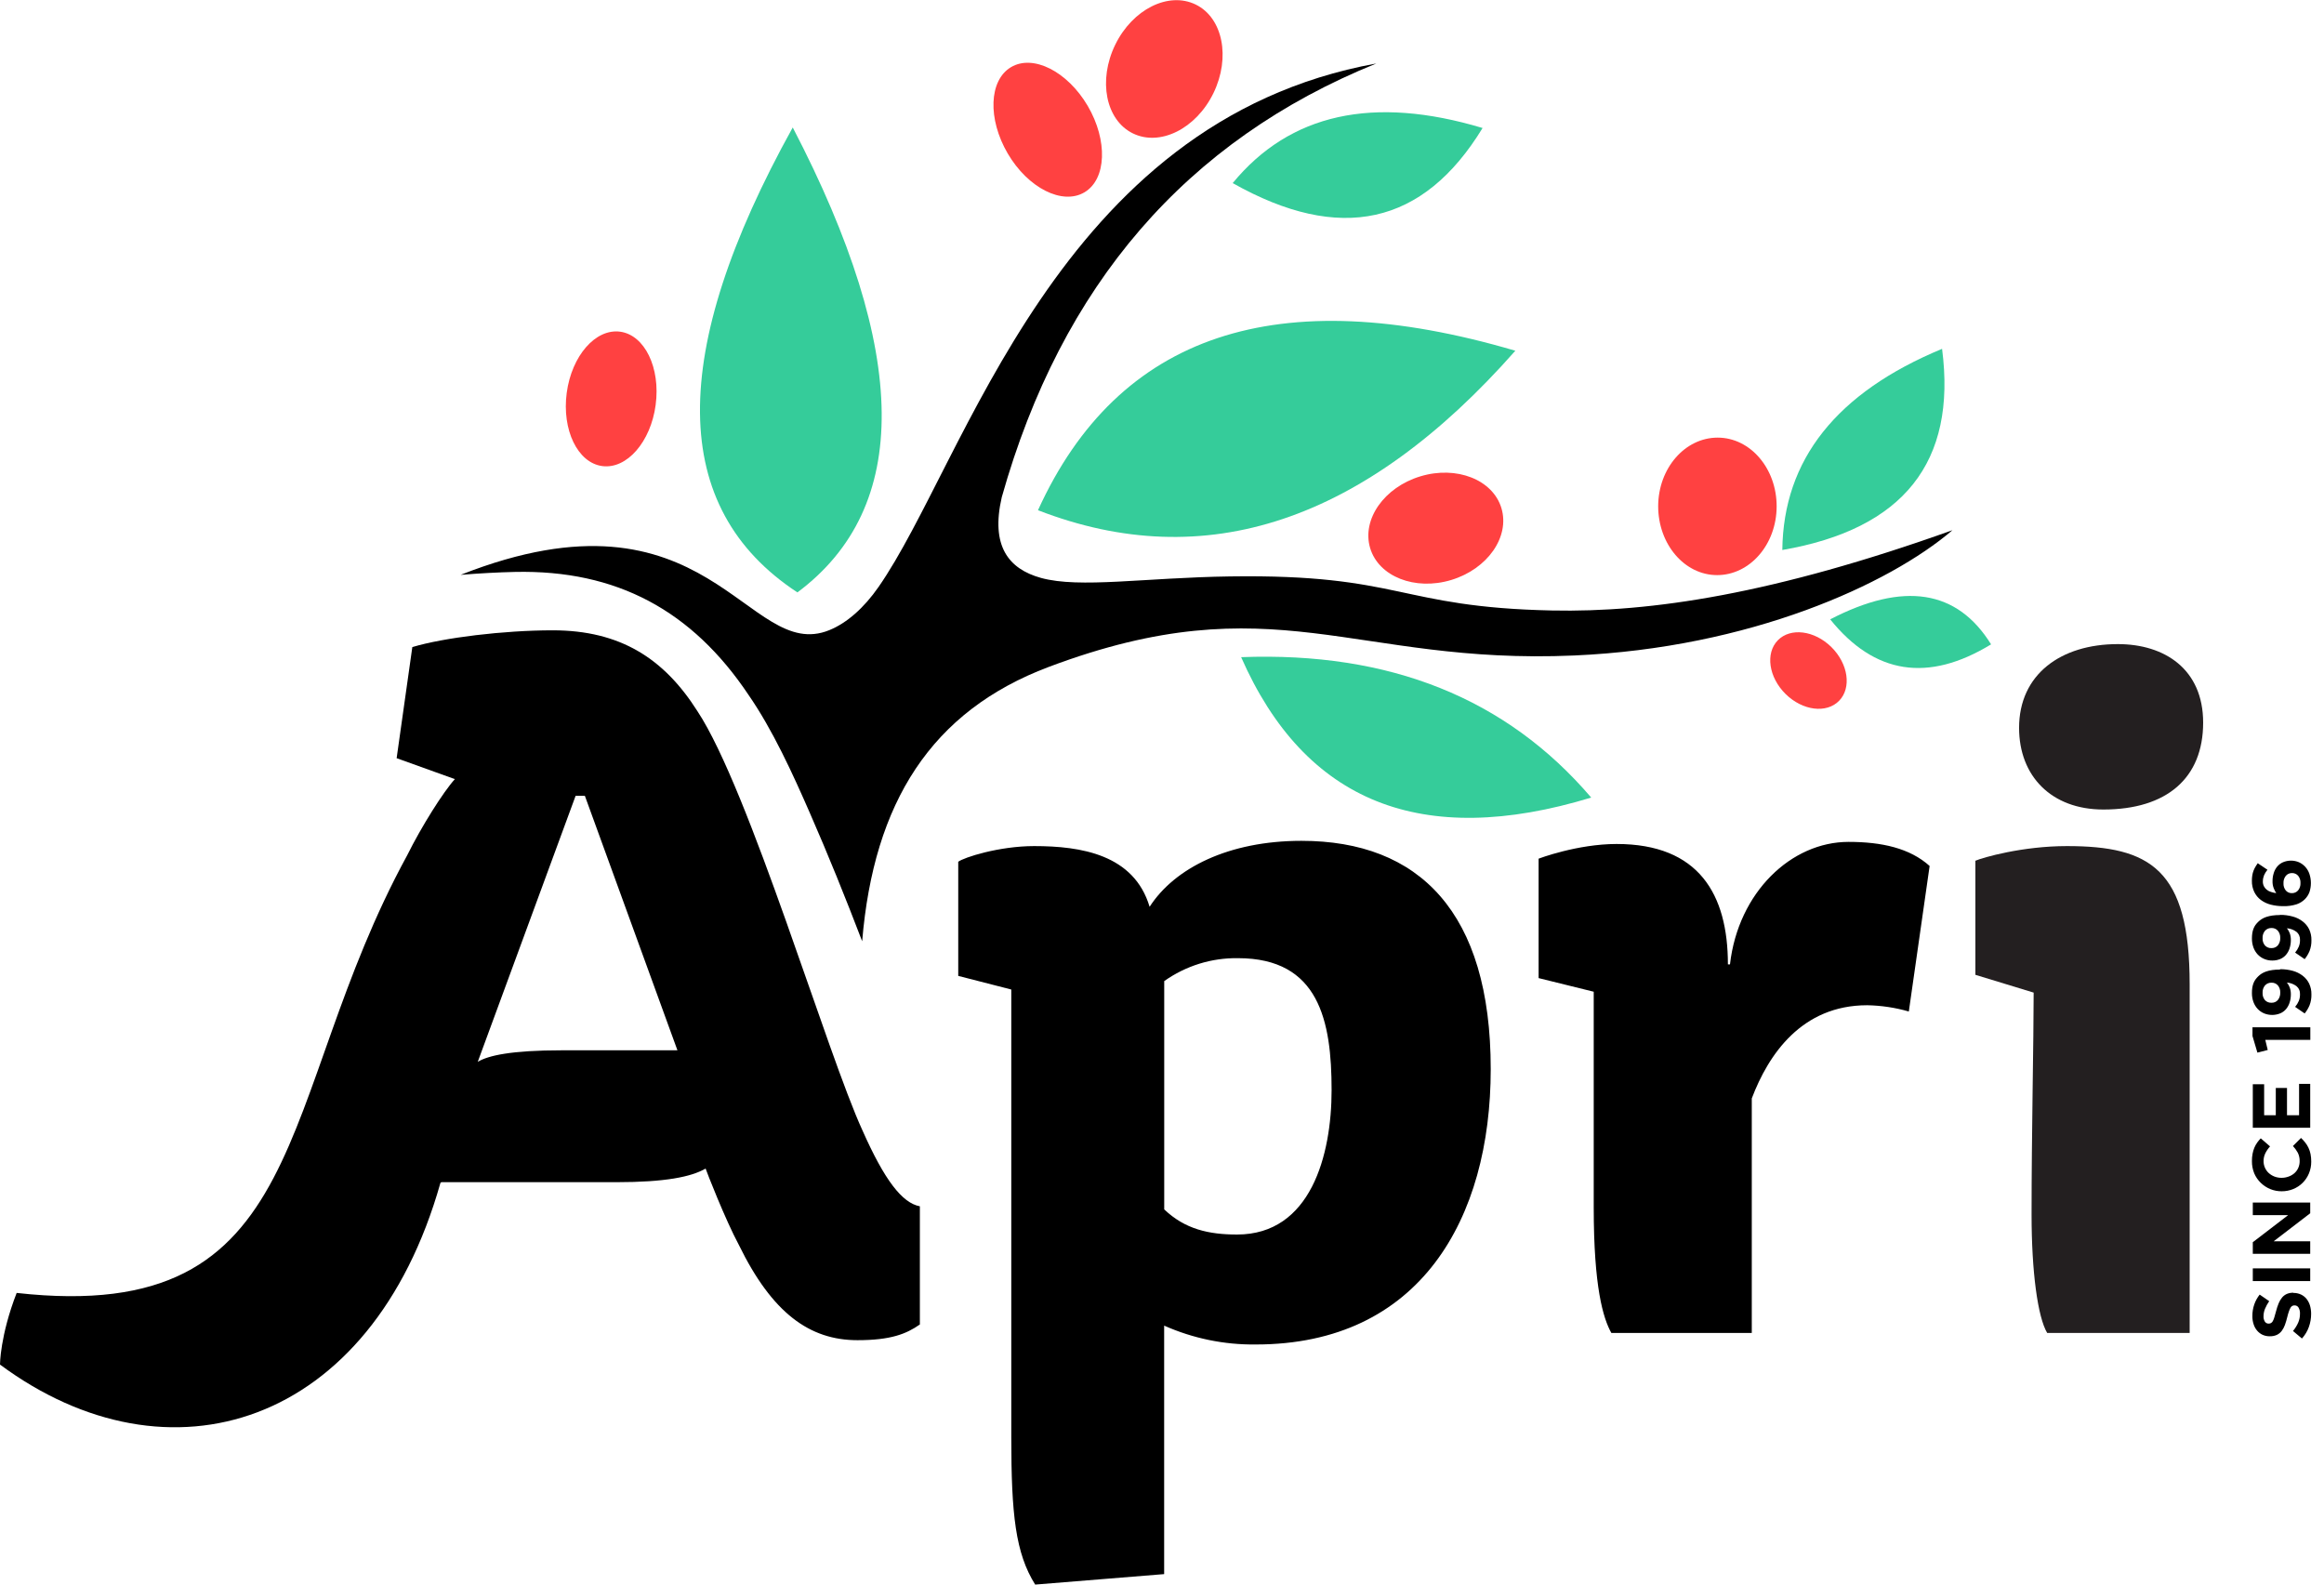
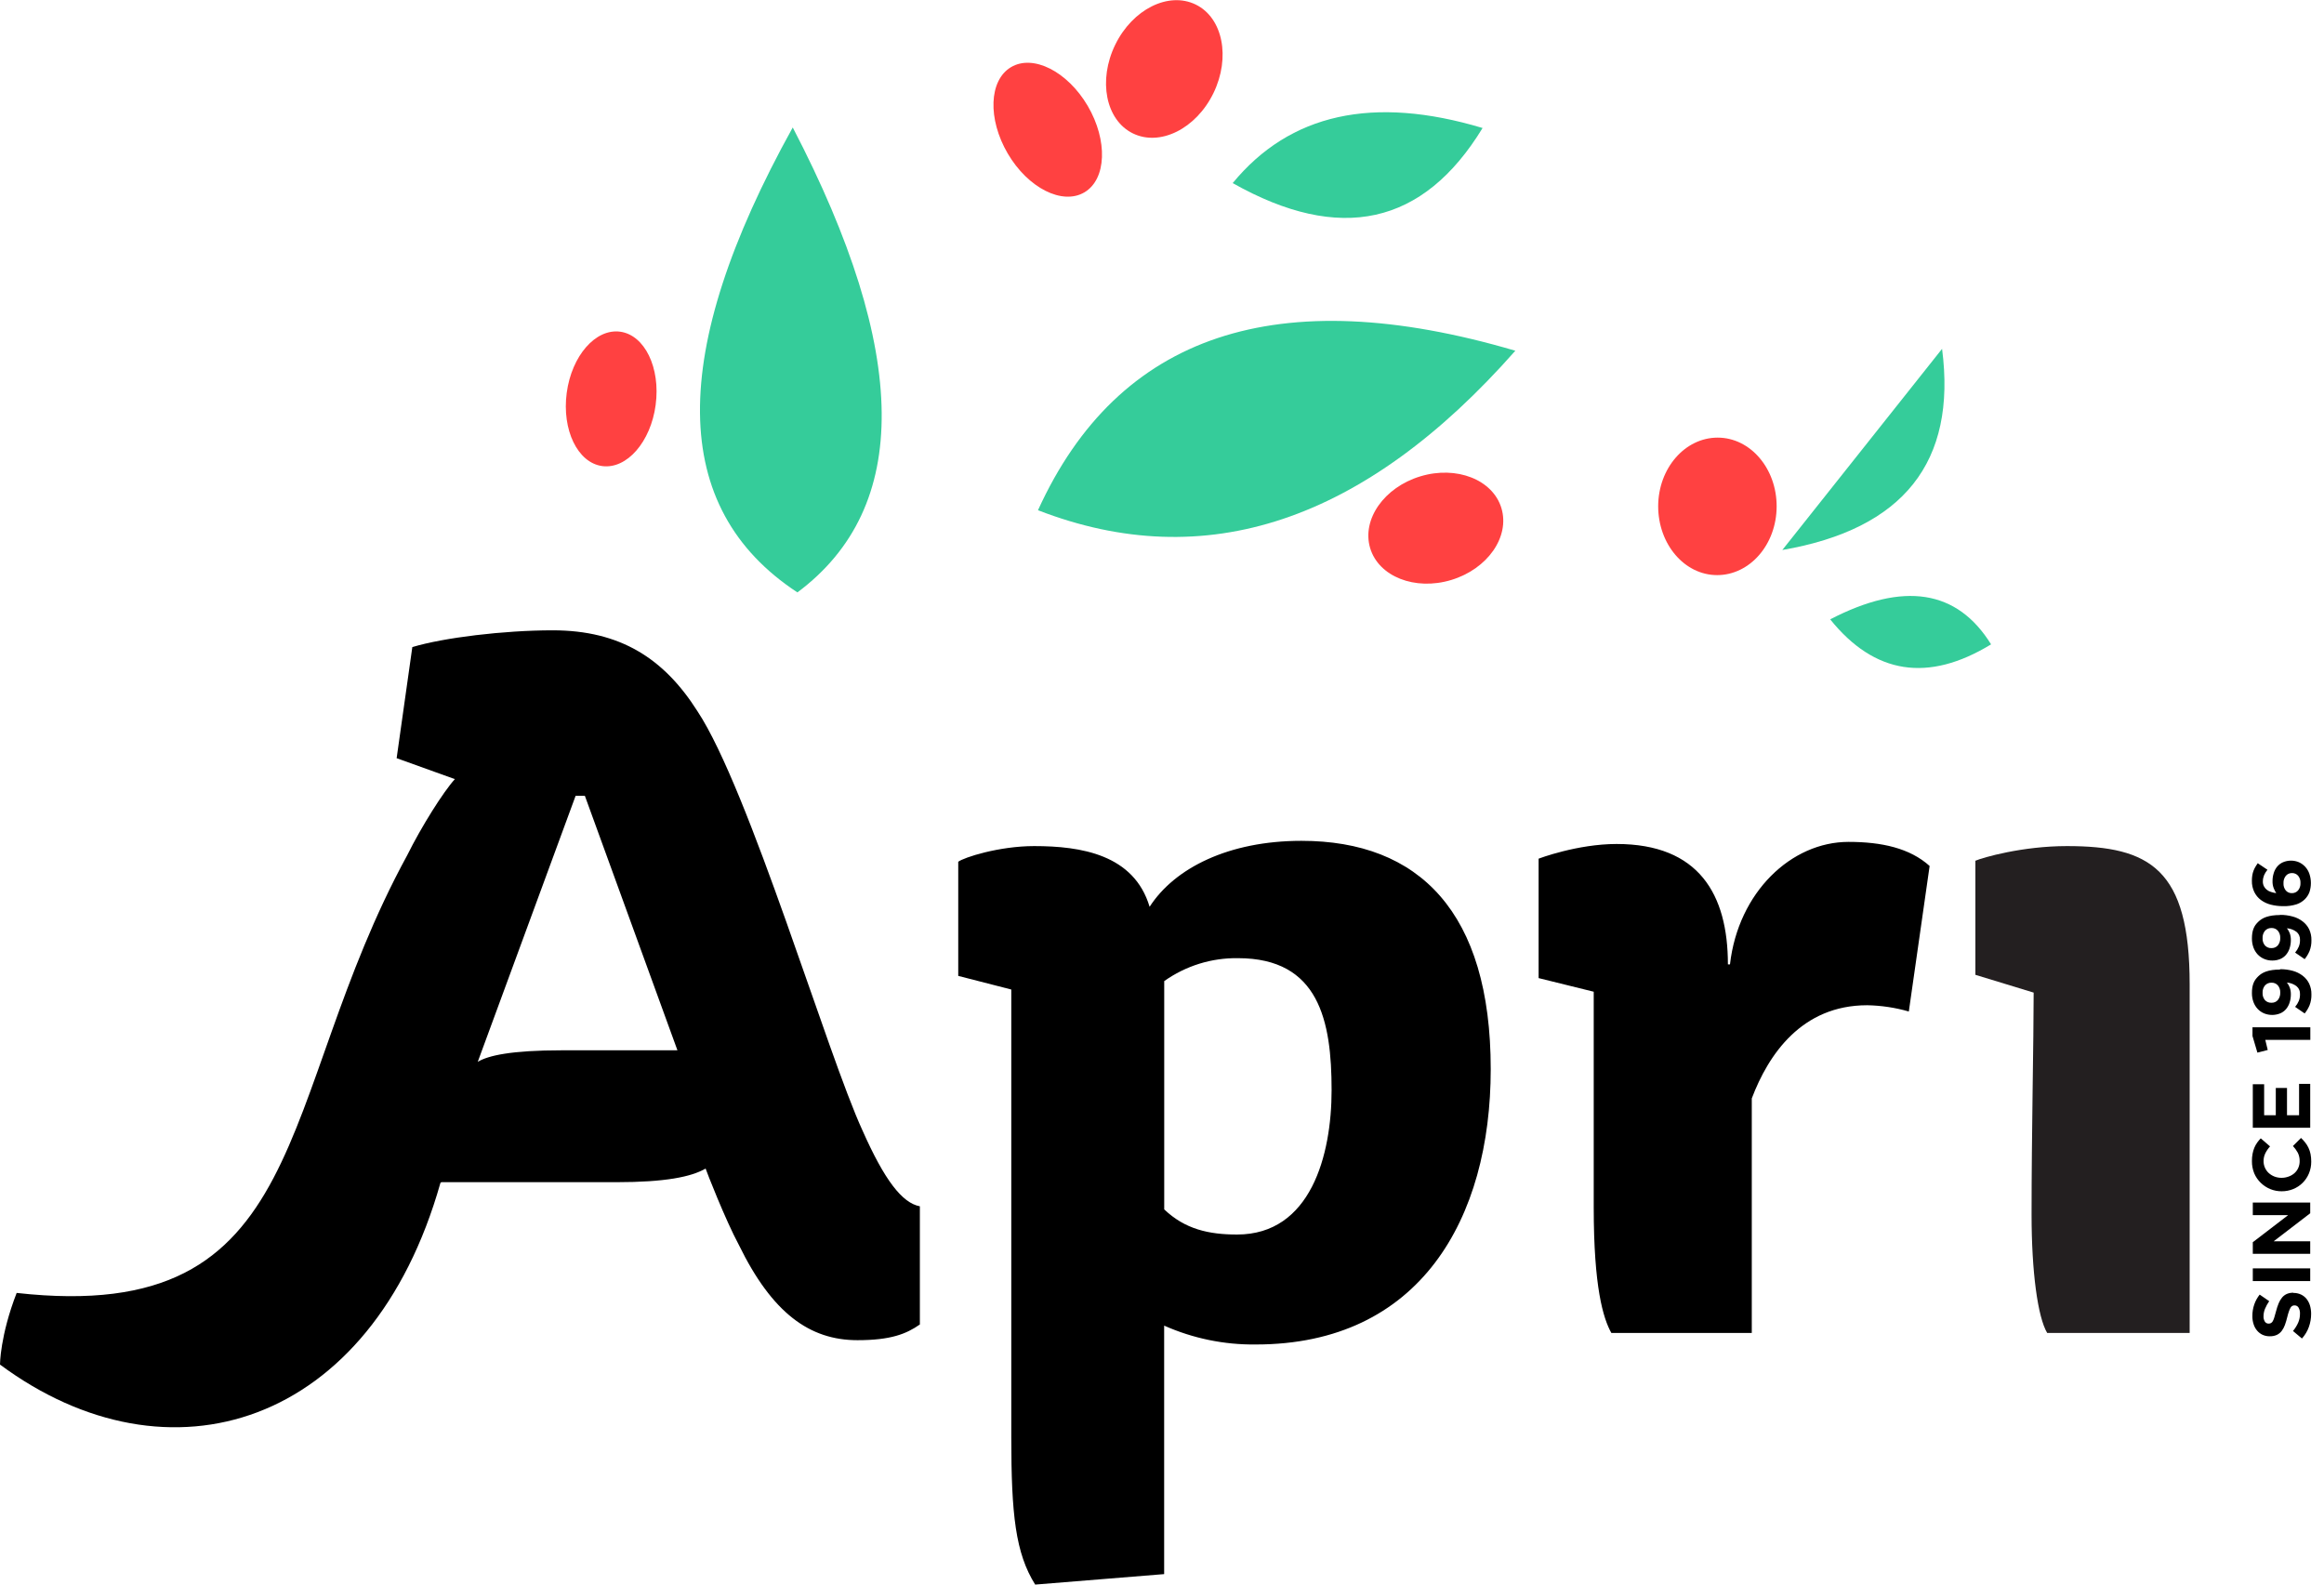
<svg xmlns="http://www.w3.org/2000/svg" width="176" height="120" viewBox="0 0 176 120" fill="none">
  <g clip-path="url(#clip0)">
-     <path d="M159.288 61.305C164.093 61.305 166.848 58.926 166.848 54.723C166.848 50.679 163.934 48.778 160.389 48.778C156.058 48.778 152.908 51.077 152.908 55.121C152.908 58.767 155.35 61.305 159.288 61.305Z" fill="#231F20" />
    <path d="M155.034 100.945H165.826V74.541C165.826 65.819 162.831 64.074 156.53 64.074C153.145 64.074 150.15 64.946 149.599 65.183V73.823L154.012 75.17C154.012 78.816 153.854 85.796 153.854 91.98C153.854 96.34 154.325 99.75 155.034 100.94V100.945Z" fill="#231F20" />
    <path d="M33.354 89.581L33.423 89.527H46.664C50.368 89.527 52.343 89.129 53.437 88.495C53.516 88.744 54.933 92.38 55.958 94.284C58.478 99.439 61.313 101.492 64.937 101.492C67.458 101.492 68.641 101.018 69.663 100.302V91.353C68.322 91.105 66.984 89.365 65.33 85.637C62.654 79.848 56.745 59.786 52.807 53.841C50.286 49.876 46.978 47.734 41.859 47.734C38.156 47.734 33.588 48.29 31.226 49.004L30.038 57.417L34.448 59.003C33.581 59.955 31.927 62.573 30.826 64.792C20.74 83.268 23.776 100.433 1.262 97.913C0 101.164 0 103.339 0 103.339C12.77 112.799 28.127 108.079 33.354 89.581ZM43.585 60.269H44.294L51.303 79.539H42.561C38.702 79.539 36.968 79.937 36.181 80.412L43.588 60.278L43.585 60.269ZM78.398 120L88.163 119.207V100.389C90.346 101.358 92.71 101.846 95.096 101.818C107.54 101.818 112.895 92.3 112.895 80.964C112.895 69.07 107.463 63.676 98.56 63.676C93.047 63.676 88.951 65.739 87.062 68.672C85.879 64.708 81.862 64.074 78.319 64.074C75.64 64.074 72.964 64.946 72.569 65.262V73.904L76.586 74.936V108.82C76.586 114.686 76.902 117.621 78.398 120.005V120ZM88.163 74.302C89.797 73.141 91.755 72.531 93.755 72.562C99.901 72.562 100.844 77.32 100.844 82.554C100.844 87.471 99.271 93.491 93.684 93.491C91.556 93.491 89.746 93.093 88.168 91.587V74.302H88.163ZM122.033 100.945H132.665V83.183C133.926 79.853 136.447 76.127 141.407 76.127C142.473 76.147 143.533 76.306 144.558 76.601L146.133 65.58C144.637 64.233 142.511 63.756 139.99 63.756C135.659 63.756 131.642 67.561 131.013 73.035H130.857C130.857 67.72 128.65 63.915 122.428 63.915C119.436 63.915 116.522 65.026 116.522 65.026V74.071L120.695 75.103V91.438C120.695 97.463 121.406 99.842 122.035 100.953L122.033 100.945Z" fill="black" />
-     <path fill-rule="evenodd" clip-rule="evenodd" d="M34.885 43.533C36.329 43.414 37.724 43.342 38.995 43.312C46.709 43.143 52.422 46.247 56.691 52.63C58.52 55.277 60.034 58.596 61.325 61.551C62.73 64.755 64.041 68.014 65.293 71.282C66.169 60.773 70.525 53.856 79.425 50.505C96.474 44.092 102.486 50.376 119.221 49.64C132.519 49.056 143.054 44.266 147.861 40.153C134.336 44.989 125.025 46.391 117.525 46.232C105.871 45.984 106.135 43.466 93.16 43.652C86.697 43.744 81.778 44.574 78.84 43.767C76.371 43.086 75.013 41.343 75.865 37.654C80.39 21.581 89.845 10.632 104.231 4.807C79.976 9.217 73.166 34.933 66.527 44.46C65.439 46.021 64.152 47.174 62.806 47.721C56.572 50.261 53.718 36.099 34.885 43.533Z" fill="black" />
    <path fill-rule="evenodd" clip-rule="evenodd" d="M60.036 9.652C68.898 26.693 69.016 38.43 60.389 44.863C50.67 38.485 50.552 26.748 60.036 9.652Z" fill="#35CC9A" />
    <path fill-rule="evenodd" clip-rule="evenodd" d="M78.608 38.639C91.272 43.55 103.323 39.525 114.759 26.561C96.74 21.259 84.69 25.285 78.608 38.639Z" fill="#35CC9A" />
-     <path fill-rule="evenodd" clip-rule="evenodd" d="M93.99 49.759C98.826 60.759 107.664 64.306 120.505 60.4C114.085 52.882 105.247 49.338 93.99 49.767V49.759Z" fill="#35CC9A" />
-     <path fill-rule="evenodd" clip-rule="evenodd" d="M134.978 41.651C144.159 40.067 148.192 34.989 147.076 26.417C139.086 29.731 135.054 34.809 134.978 41.651Z" fill="#35CC9A" />
+     <path fill-rule="evenodd" clip-rule="evenodd" d="M134.978 41.651C144.159 40.067 148.192 34.989 147.076 26.417Z" fill="#35CC9A" />
    <path fill-rule="evenodd" clip-rule="evenodd" d="M138.603 46.903C141.959 51.073 146.02 51.704 150.787 48.797C148.219 44.655 144.158 44.023 138.603 46.903Z" fill="#35CC9A" />
    <path fill-rule="evenodd" clip-rule="evenodd" d="M49.654 30.66C50.029 27.851 48.825 25.371 46.965 25.119C45.106 24.869 43.294 26.942 42.919 29.75C42.543 32.559 43.748 35.047 45.607 35.296C47.467 35.544 49.279 33.474 49.654 30.665V30.66Z" fill="#FF4141" />
    <path fill-rule="evenodd" clip-rule="evenodd" d="M82.376 8.021C80.838 5.404 78.235 4.091 76.564 5.086C74.892 6.08 74.786 9.01 76.317 11.625C77.848 14.24 80.457 15.557 82.129 14.563C83.8 13.569 83.907 10.638 82.376 8.021Z" fill="#FF4141" />
    <path fill-rule="evenodd" clip-rule="evenodd" d="M91.894 7.057C93.207 4.36 92.61 1.352 90.556 0.346C88.501 -0.661 85.771 0.694 84.457 3.39C83.144 6.087 83.739 9.095 85.793 10.101C87.847 11.108 90.578 9.754 91.894 7.057Z" fill="#FF4141" />
    <path fill-rule="evenodd" clip-rule="evenodd" d="M107.565 36.074C104.817 36.906 103.12 39.337 103.762 41.502C104.404 43.667 107.16 44.753 109.908 43.921C112.656 43.088 114.352 40.66 113.708 38.492C113.063 36.325 110.31 35.243 107.565 36.074Z" fill="#FF4141" />
    <path fill-rule="evenodd" clip-rule="evenodd" d="M125.576 38.333C125.576 41.209 127.566 43.553 130.042 43.553C132.519 43.553 134.538 41.236 134.548 38.36C134.558 35.484 132.558 33.141 130.082 33.141C127.606 33.141 125.586 35.457 125.576 38.333Z" fill="#FF4141" />
-     <path fill-rule="evenodd" clip-rule="evenodd" d="M138.691 49.001C137.408 47.736 135.593 47.51 134.637 48.489C133.682 49.468 133.943 51.293 135.227 52.558C136.511 53.823 138.324 54.05 139.279 53.07C140.235 52.091 139.973 50.266 138.691 49.001Z" fill="#FF4141" />
    <path fill-rule="evenodd" clip-rule="evenodd" d="M93.351 13.865C101.477 18.451 107.786 17.061 112.278 9.694C103.994 7.208 97.684 8.6 93.351 13.87V13.865Z" fill="#35CC9A" />
    <path d="M173.677 97.898C173.508 97.894 173.34 97.926 173.183 97.99C173.046 98.052 172.925 98.144 172.828 98.258C172.718 98.39 172.63 98.539 172.566 98.698C172.487 98.891 172.422 99.09 172.371 99.293C172.322 99.479 172.277 99.635 172.24 99.757C172.212 99.859 172.172 99.958 172.122 100.051C172.09 100.111 172.042 100.162 171.983 100.197C171.926 100.225 171.862 100.239 171.798 100.237C171.746 100.237 171.694 100.224 171.647 100.2C171.6 100.176 171.56 100.141 171.529 100.098C171.449 99.972 171.41 99.824 171.42 99.675C171.421 99.481 171.46 99.29 171.534 99.111C171.619 98.909 171.725 98.717 171.85 98.537L171.129 98.04C170.952 98.263 170.813 98.515 170.719 98.785C170.621 99.07 170.572 99.369 170.576 99.67C170.573 99.88 170.605 100.088 170.67 100.287C170.726 100.465 170.816 100.63 170.937 100.771C171.05 100.904 171.191 101.011 171.349 101.085C171.518 101.161 171.702 101.199 171.887 101.196C172.073 101.202 172.257 101.167 172.428 101.092C172.569 101.024 172.693 100.925 172.791 100.801C172.895 100.662 172.978 100.508 173.038 100.344C173.109 100.146 173.169 99.945 173.218 99.74C173.254 99.588 173.297 99.439 173.349 99.293C173.381 99.198 173.422 99.108 173.472 99.022C173.504 98.967 173.55 98.922 173.606 98.892C173.657 98.868 173.714 98.856 173.771 98.858C173.831 98.856 173.891 98.87 173.944 98.899C173.996 98.927 174.041 98.97 174.072 99.022C174.152 99.164 174.19 99.326 174.181 99.489C174.184 99.727 174.135 99.963 174.038 100.18C173.937 100.402 173.807 100.609 173.652 100.796L174.329 101.365C174.561 101.111 174.74 100.813 174.855 100.488C174.968 100.173 175.025 99.841 175.025 99.506C175.027 99.287 174.997 99.068 174.936 98.858C174.88 98.677 174.791 98.509 174.675 98.36C174.56 98.221 174.416 98.108 174.252 98.032C174.072 97.95 173.875 97.909 173.677 97.913V97.898ZM174.964 96.054H170.608V97.018H174.956V96.054H174.964ZM174.964 91.07H170.608V92.022H173.285L170.608 94.073V94.95H174.956V94.001H172.191L174.956 91.88V91.06L174.964 91.07ZM174.262 86.174L173.648 86.787C173.792 86.943 173.918 87.116 174.02 87.302C174.116 87.5 174.162 87.718 174.156 87.938C174.158 88.116 174.121 88.291 174.048 88.453C173.979 88.606 173.878 88.743 173.751 88.853C173.623 88.962 173.476 89.047 173.317 89.102C173.148 89.165 172.969 89.197 172.788 89.196H172.776C172.597 89.197 172.42 89.165 172.253 89.102C172.094 89.041 171.947 88.952 171.82 88.838C171.696 88.726 171.597 88.589 171.529 88.435C171.459 88.279 171.423 88.11 171.423 87.938C171.42 87.732 171.465 87.528 171.554 87.342C171.649 87.151 171.77 86.974 171.914 86.817L171.211 86.206C171.111 86.306 171.02 86.415 170.939 86.531C170.855 86.65 170.784 86.778 170.727 86.912C170.666 87.06 170.621 87.214 170.591 87.371C170.556 87.556 170.539 87.743 170.542 87.931C170.538 88.249 170.598 88.564 170.717 88.858C170.832 89.128 171 89.372 171.211 89.576C171.635 89.99 172.205 90.22 172.796 90.215C173.096 90.217 173.394 90.159 173.672 90.046C173.937 89.938 174.179 89.778 174.383 89.576C174.587 89.373 174.749 89.13 174.86 88.863C174.977 88.579 175.036 88.275 175.033 87.968C175.034 87.775 175.017 87.583 174.981 87.394C174.949 87.231 174.897 87.072 174.825 86.922C174.758 86.78 174.675 86.647 174.578 86.524C174.479 86.4 174.372 86.283 174.257 86.174H174.262ZM174.964 82.08H174.112V84.456H173.198V82.39H172.349V84.456H171.467V82.109H170.608V85.405H174.956V82.08H174.964ZM170.956 79.716L171.739 79.514L171.554 78.751H174.964V77.799H170.584V78.456L170.956 79.713V79.716ZM172.66 73.425C172.467 73.423 172.274 73.436 172.082 73.462C171.928 73.483 171.776 73.519 171.628 73.569C171.506 73.609 171.389 73.663 171.28 73.731C171.183 73.791 171.094 73.863 171.013 73.944C170.934 74.02 170.862 74.103 170.798 74.193C170.739 74.28 170.69 74.374 170.653 74.474C170.614 74.58 170.586 74.69 170.569 74.802C170.55 74.934 170.541 75.067 170.542 75.2C170.539 75.431 170.577 75.661 170.655 75.878C170.726 76.074 170.835 76.253 170.976 76.405C171.115 76.553 171.283 76.669 171.47 76.746C171.857 76.9 172.288 76.9 172.675 76.746C172.845 76.677 172.996 76.569 173.117 76.43C173.241 76.284 173.335 76.115 173.393 75.933C173.46 75.725 173.492 75.507 173.49 75.289C173.492 75.12 173.464 74.951 173.408 74.792C173.358 74.653 173.285 74.523 173.191 74.409C173.45 74.429 173.699 74.521 173.909 74.675C174.001 74.75 174.074 74.845 174.121 74.954C174.169 75.062 174.19 75.18 174.183 75.299C174.186 75.469 174.156 75.638 174.094 75.796C174.024 75.961 173.929 76.115 173.813 76.251L174.536 76.748C174.689 76.561 174.813 76.352 174.907 76.129C175.007 75.869 175.055 75.591 175.047 75.311C175.054 75.026 174.995 74.744 174.875 74.486C174.759 74.25 174.59 74.045 174.381 73.887C174.159 73.719 173.908 73.596 173.64 73.522C173.324 73.436 172.997 73.394 172.67 73.397L172.66 73.425ZM172.033 74.419C172.12 74.416 172.207 74.432 172.287 74.466C172.368 74.5 172.44 74.551 172.499 74.615C172.631 74.77 172.697 74.969 172.685 75.172C172.695 75.375 172.631 75.576 172.504 75.734C172.445 75.802 172.37 75.855 172.288 75.89C172.205 75.925 172.115 75.942 172.025 75.938C171.934 75.943 171.843 75.928 171.758 75.895C171.672 75.862 171.595 75.81 171.532 75.744C171.402 75.59 171.336 75.391 171.349 75.19C171.337 74.984 171.403 74.781 171.534 74.623C171.597 74.555 171.673 74.501 171.758 74.466C171.844 74.43 171.936 74.415 172.028 74.419H172.033ZM172.66 69.296C172.467 69.295 172.274 69.307 172.082 69.334C171.928 69.357 171.776 69.392 171.628 69.44C171.506 69.481 171.389 69.536 171.28 69.604C171.183 69.664 171.094 69.735 171.013 69.816C170.934 69.892 170.862 69.975 170.798 70.064C170.739 70.153 170.69 70.248 170.653 70.348C170.614 70.454 170.586 70.564 170.569 70.676C170.55 70.807 170.541 70.939 170.542 71.071C170.539 71.302 170.577 71.532 170.655 71.749C170.726 71.946 170.835 72.126 170.976 72.279C171.115 72.426 171.284 72.542 171.47 72.62C171.663 72.702 171.87 72.744 172.08 72.741C172.283 72.745 172.485 72.707 172.675 72.632C172.844 72.562 172.996 72.454 173.117 72.316C173.241 72.171 173.335 72.001 173.393 71.819C173.46 71.611 173.493 71.394 173.49 71.175C173.491 71.006 173.464 70.838 173.408 70.678C173.358 70.54 173.284 70.411 173.191 70.298C173.45 70.317 173.699 70.409 173.909 70.564C174.001 70.638 174.073 70.733 174.121 70.841C174.168 70.949 174.19 71.067 174.183 71.185C174.186 71.355 174.156 71.524 174.094 71.682C174.023 71.848 173.929 72.002 173.813 72.14L174.536 72.637C174.688 72.449 174.812 72.24 174.907 72.018C175.007 71.757 175.055 71.478 175.047 71.198C175.054 70.913 174.995 70.63 174.875 70.373C174.759 70.138 174.59 69.933 174.381 69.776C174.16 69.606 173.908 69.482 173.64 69.411C173.324 69.323 172.998 69.28 172.67 69.284L172.66 69.296ZM172.033 70.278C172.12 70.275 172.207 70.292 172.288 70.326C172.368 70.36 172.44 70.412 172.499 70.477C172.631 70.631 172.697 70.831 172.685 71.034C172.695 71.237 172.631 71.437 172.504 71.595C172.444 71.662 172.37 71.716 172.287 71.751C172.205 71.786 172.115 71.802 172.025 71.799C171.934 71.805 171.842 71.79 171.757 71.756C171.672 71.722 171.595 71.67 171.532 71.603C171.402 71.45 171.336 71.252 171.349 71.051C171.336 70.845 171.402 70.642 171.534 70.484C171.596 70.416 171.673 70.362 171.758 70.326C171.844 70.29 171.936 70.274 172.028 70.278H172.033ZM171.016 65.332C170.943 65.426 170.876 65.525 170.816 65.627C170.692 65.83 170.608 66.054 170.569 66.289C170.548 66.425 170.538 66.563 170.539 66.701C170.532 66.996 170.594 67.288 170.722 67.554C170.837 67.79 171.006 67.995 171.216 68.153C171.438 68.317 171.689 68.436 171.956 68.506C172.263 68.585 172.578 68.624 172.894 68.623C173.245 68.635 173.595 68.587 173.929 68.481C174.16 68.402 174.371 68.273 174.546 68.103C174.698 67.953 174.817 67.771 174.894 67.571C175.046 67.119 175.046 66.629 174.894 66.177C174.827 65.981 174.722 65.801 174.583 65.647C174.449 65.5 174.287 65.382 174.107 65.299C173.915 65.217 173.708 65.175 173.499 65.175C173.291 65.175 173.084 65.217 172.892 65.299C172.724 65.373 172.576 65.484 172.457 65.625C172.336 65.771 172.246 65.94 172.193 66.122C172.131 66.318 172.1 66.523 172.102 66.729C172.096 66.911 172.126 67.093 172.191 67.263C172.243 67.393 172.307 67.518 172.383 67.636C172.247 67.62 172.113 67.59 171.983 67.546C171.865 67.511 171.756 67.453 171.66 67.375C171.572 67.304 171.499 67.215 171.448 67.114C171.393 67.002 171.366 66.878 171.369 66.753C171.369 66.67 171.378 66.587 171.393 66.505C171.41 66.428 171.433 66.352 171.462 66.279C171.493 66.207 171.53 66.138 171.571 66.072C171.616 66.005 171.665 65.938 171.717 65.866L170.976 65.369L171.016 65.332ZM173.571 66.117C173.658 66.114 173.745 66.131 173.826 66.165C173.907 66.199 173.979 66.251 174.038 66.316C174.166 66.472 174.231 66.671 174.218 66.873C174.229 67.076 174.164 67.277 174.035 67.434C173.976 67.501 173.904 67.553 173.823 67.588C173.742 67.623 173.654 67.64 173.566 67.638C173.48 67.641 173.395 67.624 173.316 67.59C173.237 67.556 173.166 67.504 173.109 67.439C172.983 67.284 172.919 67.086 172.932 66.885C172.92 66.682 172.985 66.482 173.112 66.323C173.168 66.257 173.239 66.204 173.318 66.169C173.398 66.133 173.484 66.115 173.571 66.117Z" fill="black" />
  </g>
  <defs>
    <clipPath id="clip0">
      <rect width="175.038" height="120" fill="white" />
    </clipPath>
  </defs>
</svg>